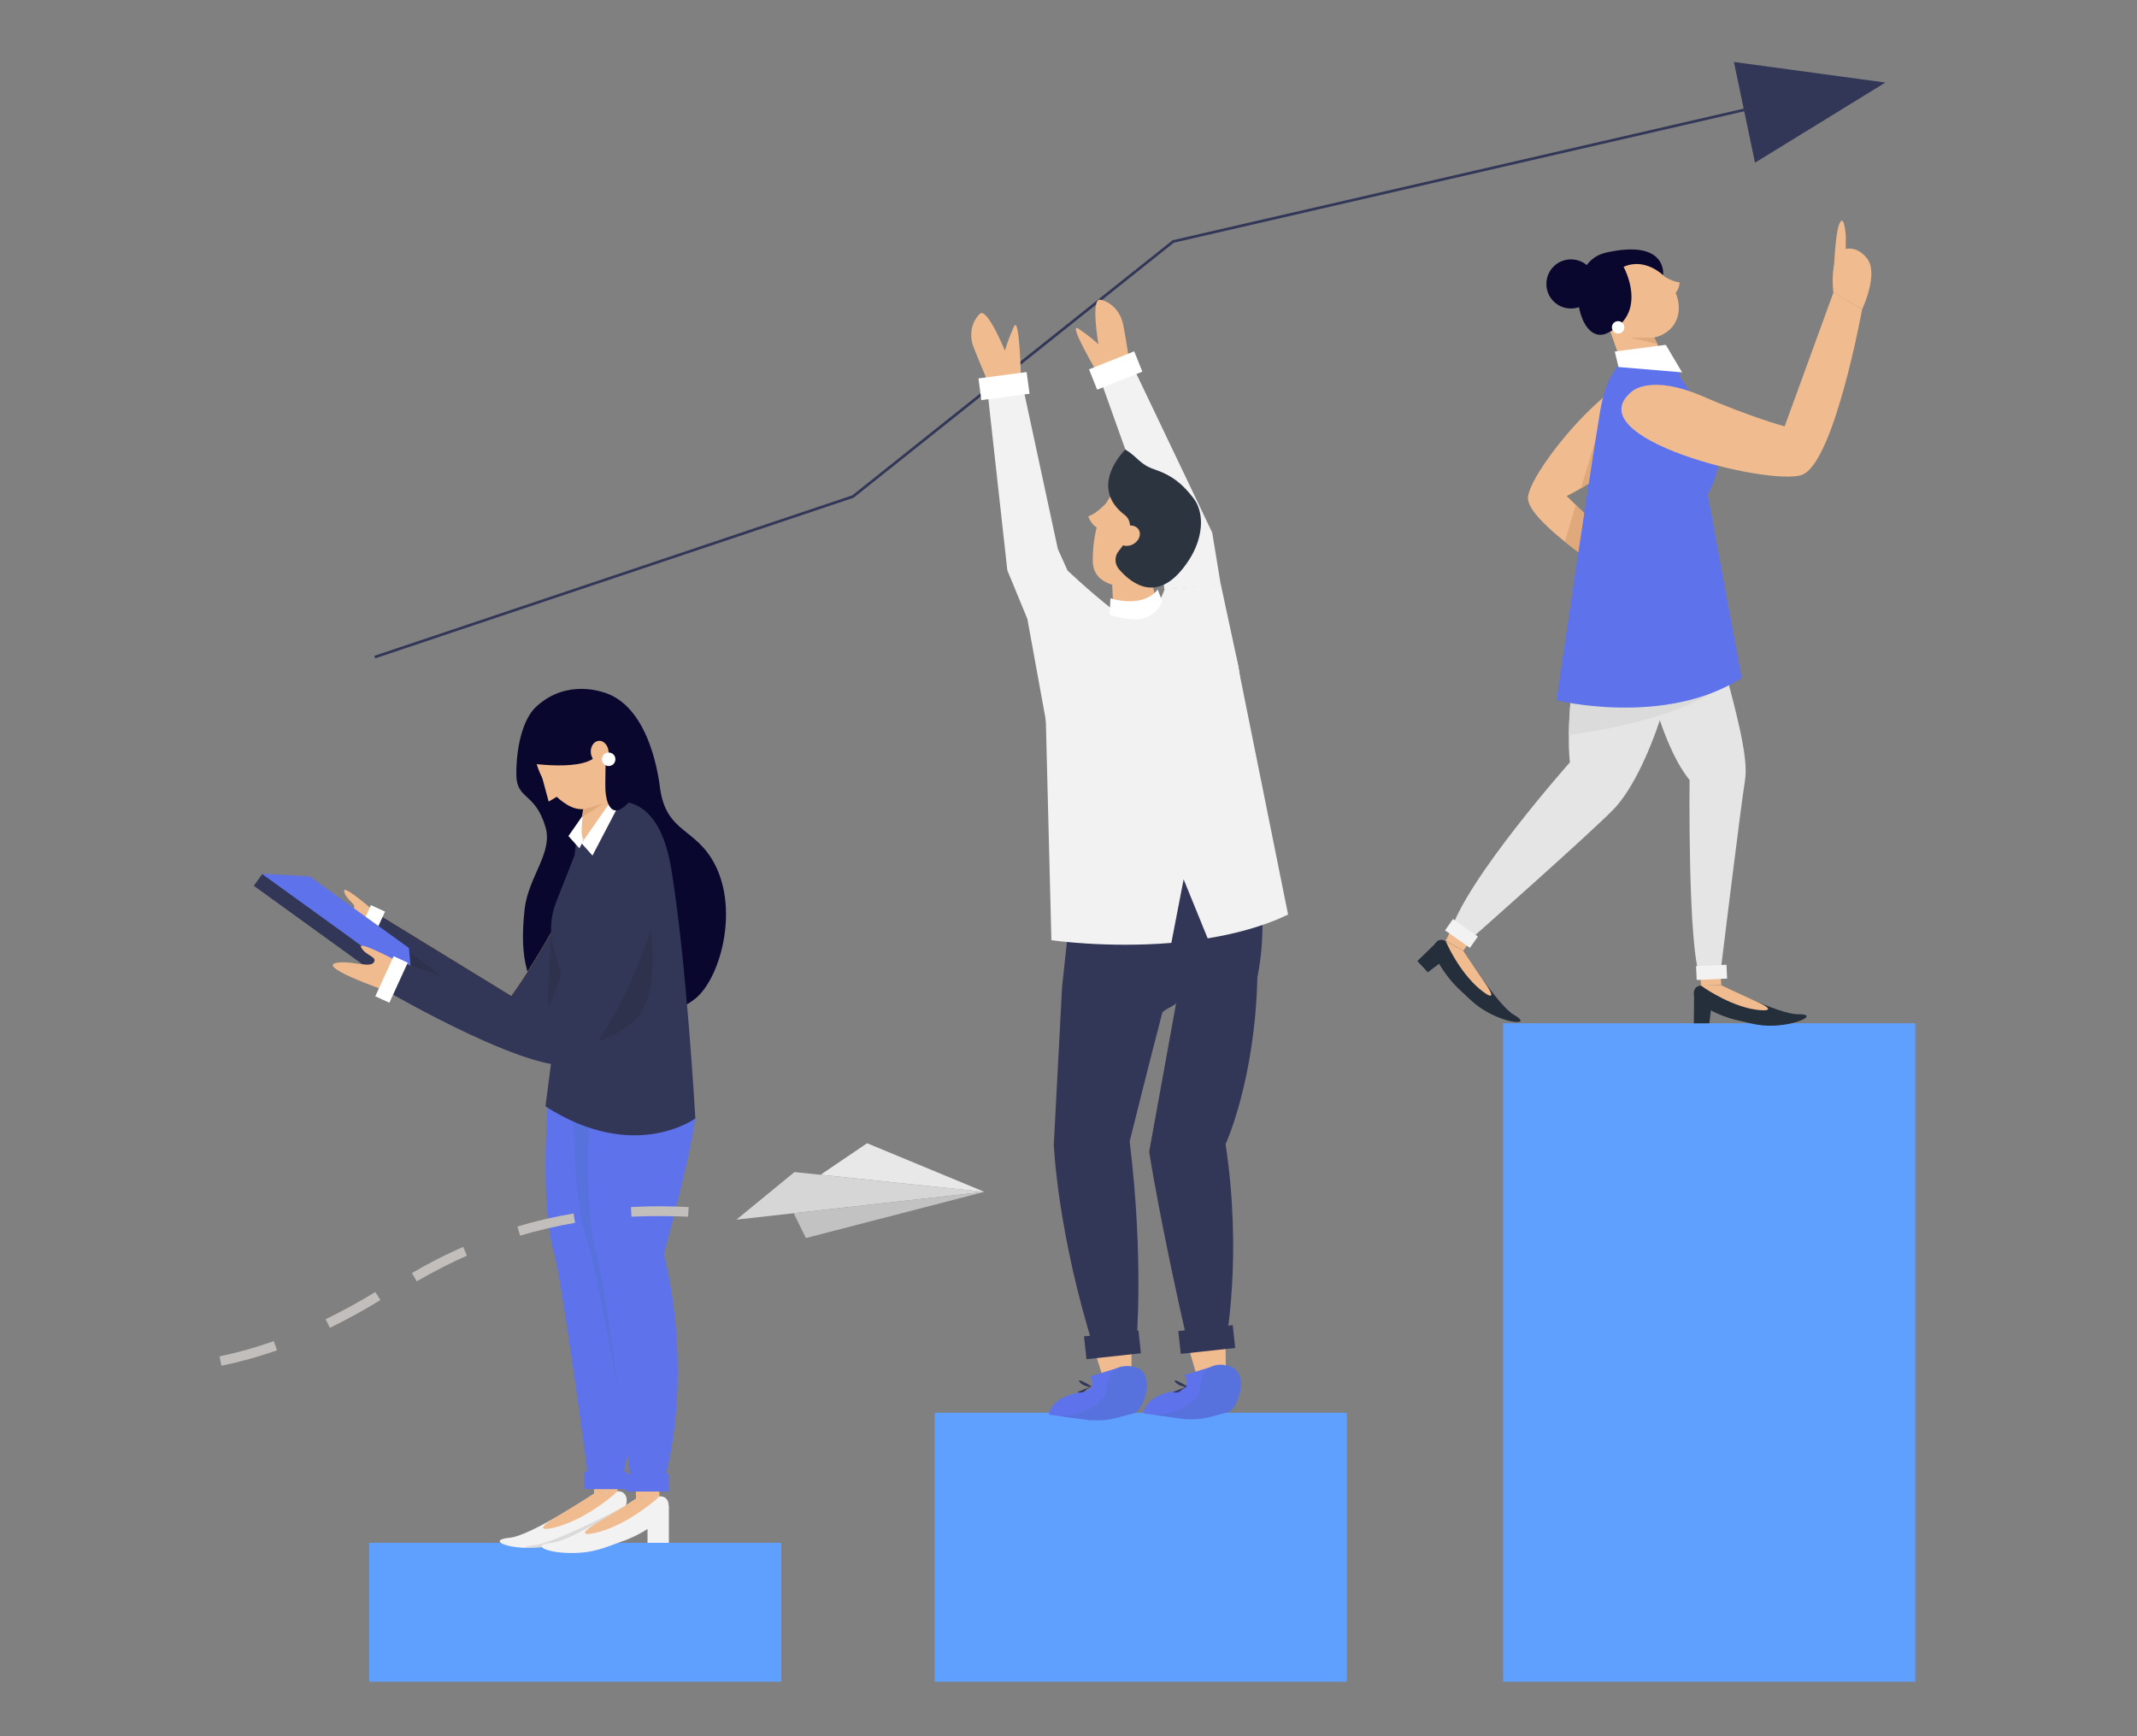
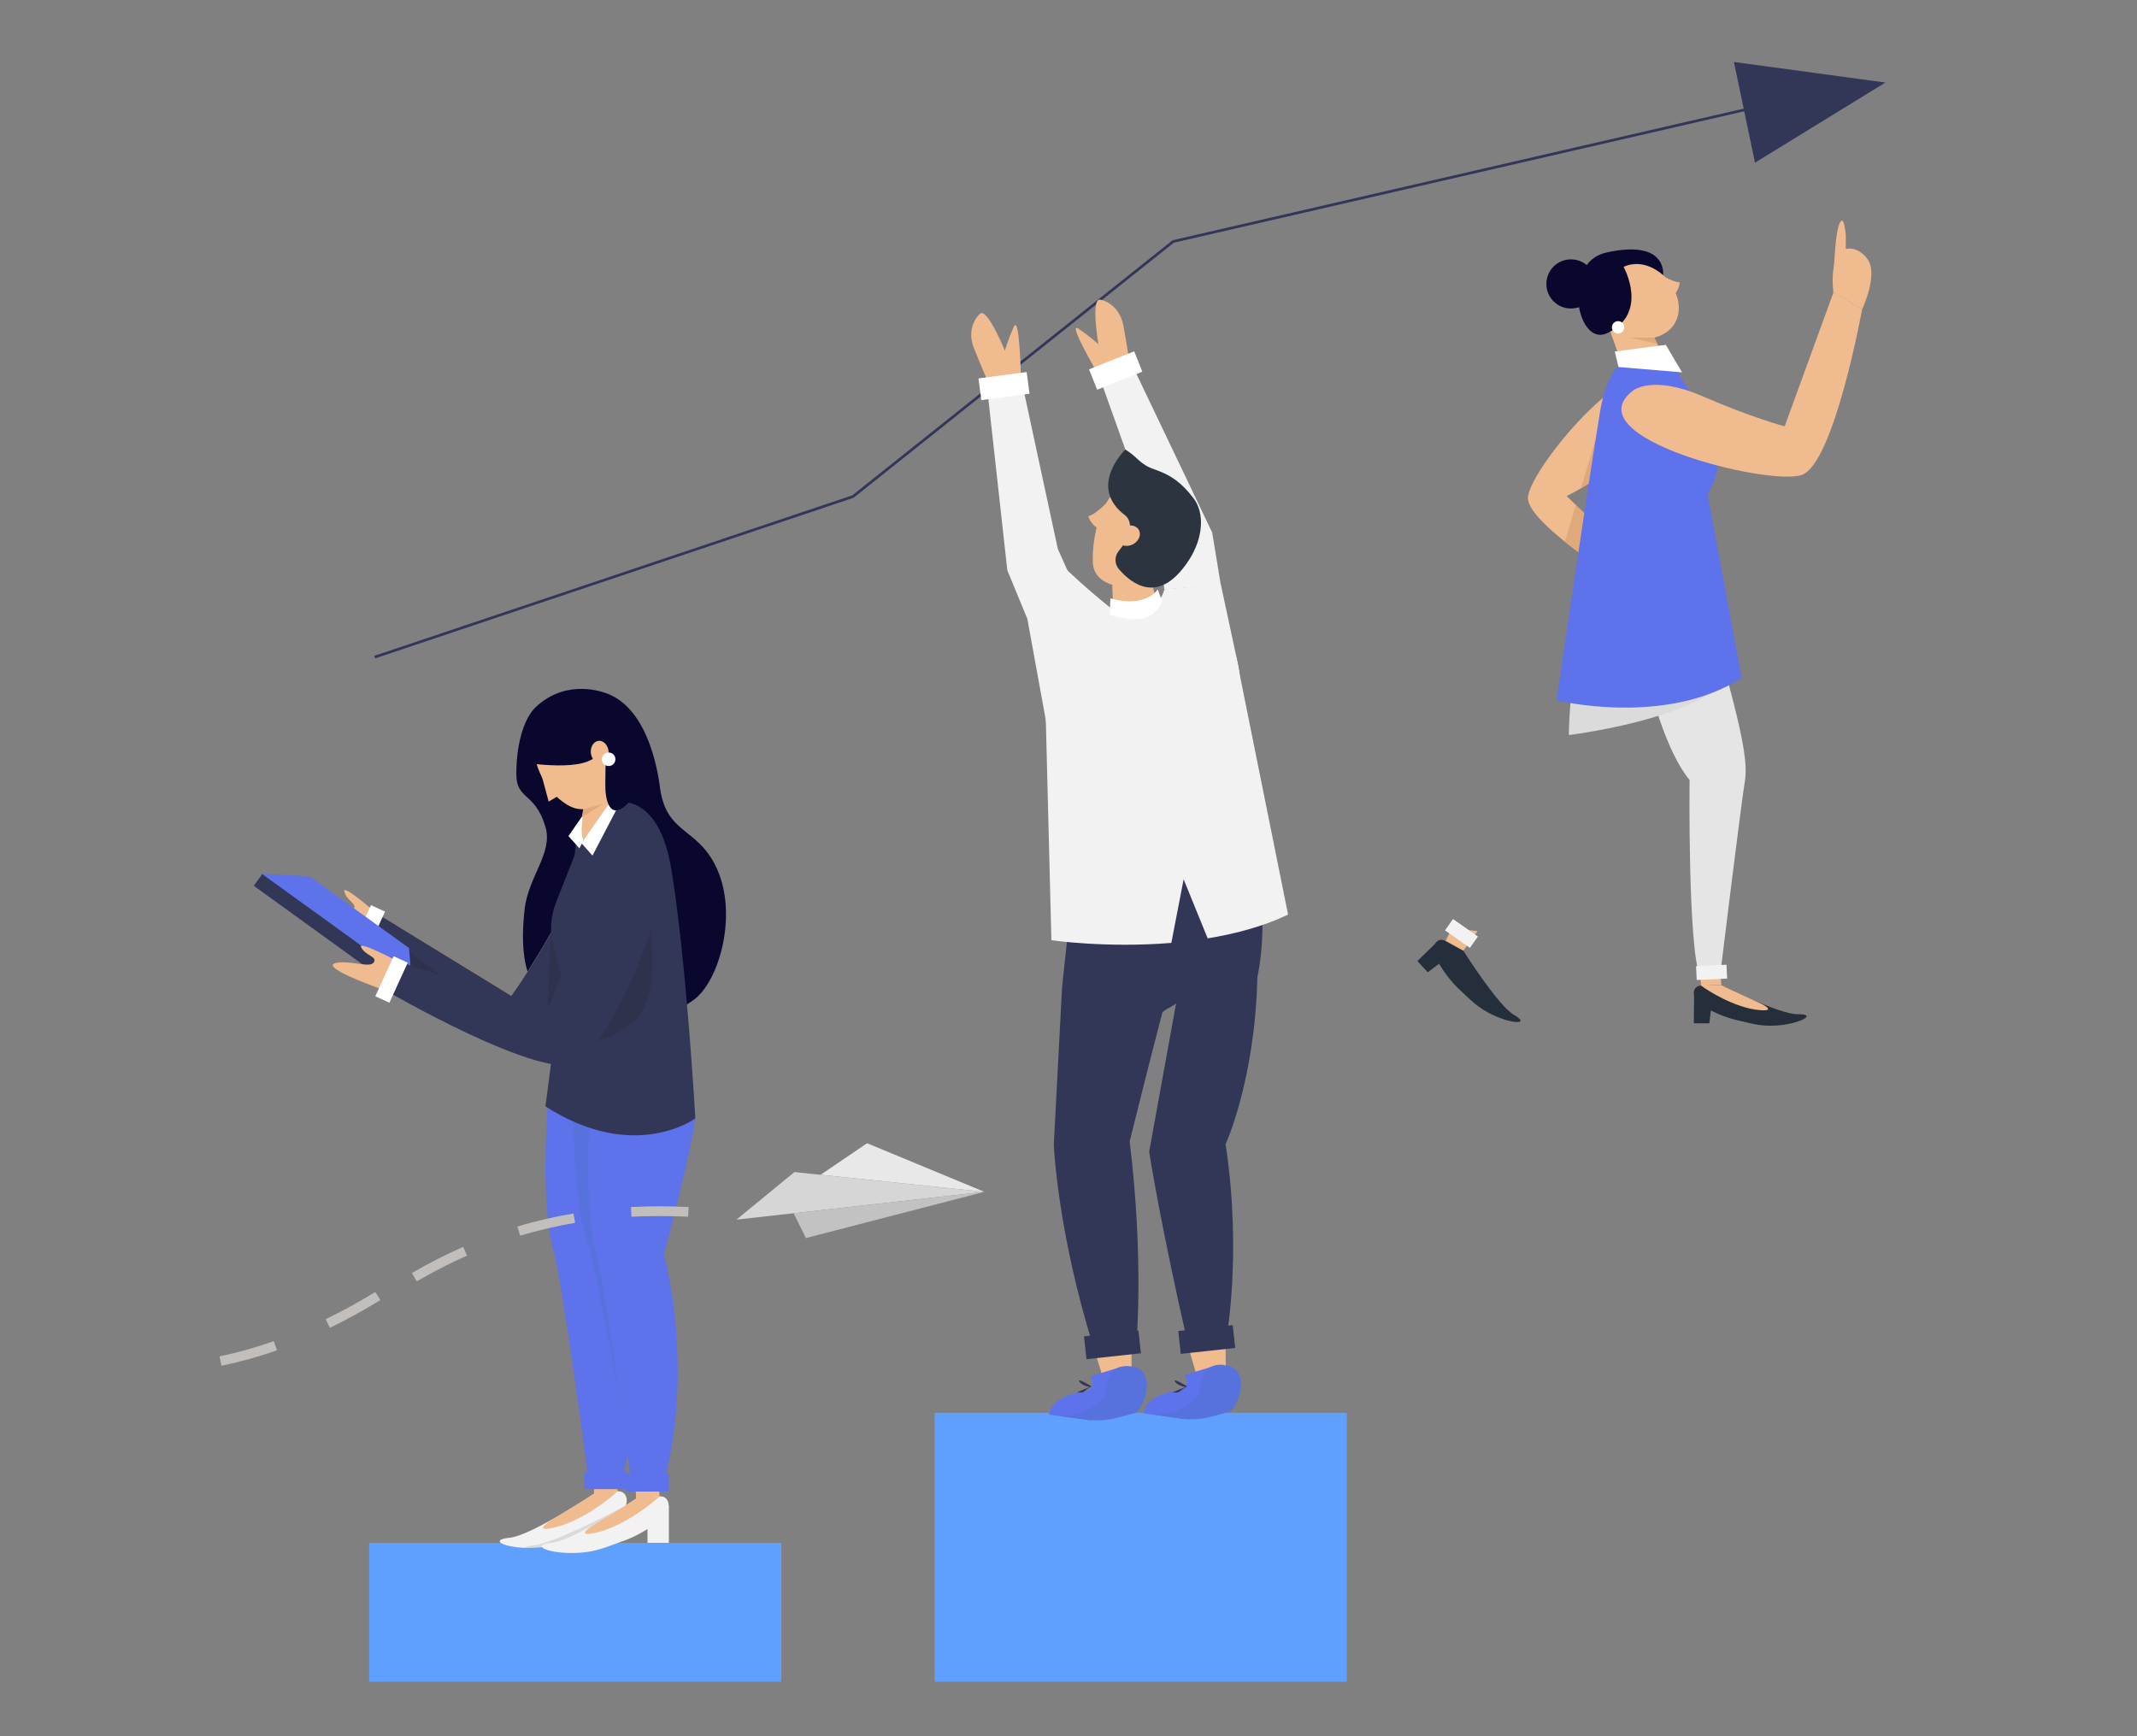
<svg xmlns="http://www.w3.org/2000/svg" id="Calque_1" x="0px" y="0px" viewBox="0 0 800 650" style="enable-background:new 0 0 800 650;" xml:space="preserve">
  <rect x="0" y="0" width="800" height="650" fill="#808080" stroke="none" />
  <style type="text/css"> .st0{fill:none;stroke:#323657;stroke-miterlimit:10;} .st1{fill:#323657;} .st2{fill:#5FA0FF;} .st3{fill:#0A072E;} .st4{fill:#FFB939;} .st5{fill:#FFB780;} .st6{opacity:0.1;} .st7{fill:#F0BB8E;} .st8{fill:#2E324C;} .st9{fill:#FFFFFF;} .st10{fill:#F2F2F2;} .st11{fill:#5E72EB;} .st12{fill:#5771DD;} .st13{fill:#005265;} .st14{fill:#E0A97B;} .st15{fill:#252E3B;} .st16{fill:#E5E5E5;} .st17{fill:#DBDBDB;} .st18{opacity:0.36;} .st19{fill:#2B343F;} .st20{fill:#C2BEBC;} .st21{fill:#D6D6D6;} .st22{fill:#E8E8E8;} .st23{fill:#C2C2C2;} </style>
  <g>
    <g>
      <polyline class="st0" points="140.3,246 319.3,185.9 439.2,90.4 682.2,34.4 " />
      <polygon class="st1" points="657,60.9 649.1,23.2 705.8,30.9 " />
    </g>
    <rect x="138.2" y="577.6" class="st2" width="154.3" height="52" />
    <rect x="349.9" y="528.9" class="st2" width="154.3" height="100.7" />
-     <rect x="562.7" y="383.1" class="st2" width="154.3" height="246.5" />
    <g>
      <path class="st3" d="M204.2,309.6c-3.9-13.1-10.8-10.1-10.9-19.5c-0.1-9.8,2.2-20.9,7.6-25.7c11.6-10.5,25-5.2,26-4.9 c17,6,19.9,33.5,20.2,35.6c2.4,16.9,13.3,14.6,20.5,28.5c9.1,17.5,1.9,43.2-7.6,50.5c-12.4,9.6-51.2,18.4-58.9-1.4 c-2.4-6.2-7-11.7-4.7-32.4C197.8,328.2,207.1,319.2,204.2,309.6z" />
      <g>
        <path class="st4" d="M233.8,319.3c0,0-11-0.6-22.3,20.5s-20.1,33-20.1,33l-53.2-32.6l-4.2,11.3c0,0,50.7,47.5,64.8,42.6 C212.9,389.1,266.8,319.3,233.8,319.3z" />
-         <path class="st5" d="M134.4,351.8c0,0-26.3-16.4-14.3-14.2c5.4,1,10.5,4.5,12.2,2.7s-2.4-2.9-3.4-6.5c-0.9-3.2,11.8,7.9,11.8,7.9 L134.4,351.8z" />
        <g class="st6">
          <polygon points="151.9,355.2 174.8,372.7 150,364 " />
        </g>
        <g>
          <path class="st1" d="M233.8,319.3c0,0-11-0.6-22.3,20.5s-20.1,33-20.1,33l-53.2-32.6l-4.2,11.3c0,0,50.7,47.5,64.8,42.6 C212.9,389.1,266.8,319.3,233.8,319.3z" />
          <path class="st7" d="M134.4,351.8c0,0-26.3-16.4-14.3-14.2c5.4,1,10.5,4.5,12.2,2.7s-2.4-2.9-3.4-6.5 c-0.9-3.2,11.8,7.9,11.8,7.9L134.4,351.8z" />
          <polygon class="st8" points="151.9,355.2 174.8,372.7 150,364 " />
        </g>
        <rect x="129.9" y="344.5" transform="matrix(0.416 -0.909 0.909 0.416 -235.184 328.64)" class="st9" width="16.5" height="5.8" />
        <polygon class="st8" points="206.3,349.1 205,376.5 220.2,369.2 " />
      </g>
      <g>
        <path class="st10" d="M222.4,559.2c0,0-23.5,15.7-31.6,16.5s-1.8,3.8,7.1,3.8s13.4-2.3,18.6-4.1c5.3-1.7,11.6-5.2,16.1-9.3 l0.1-0.1c3-2.8,2.5-8-1.6-7.7L222.4,559.2z" />
        <g class="st6">
          <path d="M198,579.5c8.9,0.1,13.4-2.3,18.6-4.1c5.3-1.7,11.6-5.2,16.1-9.3l0.1-0.1c0.7-0.7,1.2-1.5,1.5-2.3 c-6.1,3.2-27.4,14.1-34.3,14.8c-2.1,0.2-3.2,0.6-3.6,1C197,579.5,197.5,579.5,198,579.5z" />
        </g>
        <polygon class="st7" points="222.4,559.2 222.2,552.6 231,552.2 231.2,558.4 " />
        <path class="st7" d="M222.4,559.2c0,0-4.6,3-14.6,9c-9.4,5.7-2,4.5,3.3,2.6c11.1-4,20-12.4,20-12.4L222.4,559.2z" />
        <path class="st11" d="M212.6,353.2l30.8,27c0,0,9.7,16.3-10.8,88.8c0,0,11.7,41.3,0,85.9l-12,1.1c0,0-10-75.8-13.3-87.4 C203.2,454.7,201.6,416.4,212.6,353.2z" />
      </g>
      <g>
        <path class="st10" d="M238.1,561.1c0,0-23.5,15.7-31.6,16.5s-1.8,3.8,7.1,3.8c8.9,0.1,13.4-2.3,18.6-4.1 c5.3-1.7,11.6-5.2,16.1-9.3l0.1-0.1c3-2.8,2.5-8-1.6-7.7L238.1,561.1z" />
        <polygon class="st7" points="238.1,561.1 237.9,554.5 246.6,554.2 246.9,560.3 " />
        <path class="st7" d="M238.1,561.1c0,0-4.6,3-14.6,9c-9.4,5.7-2,4.5,3.3,2.6c11.1-4,20-12.4,20-12.4L238.1,561.1z" />
        <path class="st12" d="M227.7,468.5c-3.4-13.5-4.1-49.4,7.1-107.8l-15.4-12.3c-7.9,63.7-4.4,101.8,0.2,115.6 c3.9,11.5,17.5,86.7,17.5,86.7l1-0.1C236.1,532.8,230.2,478.3,227.7,468.5z" />
        <path class="st11" d="M228.5,353.7l31.8,65c0,0-1.9,14.7-11.8,50.8c0,0,11.7,41.3,0,85.9l-12,1.1c0,0-10-75.8-13.3-87.4 C219.2,455.2,217.6,417,228.5,353.7z" />
      </g>
      <path class="st13" d="M188.2,606.8" />
      <path class="st1" d="M216.2,310.4c1-4.1,3.9-7.5,7.8-8.9c8.5-3.1,22.7-3.7,27.3,23.8c5.7,34.5,9,93.4,9,93.4s-22.8,16.9-56.1-4.5 l6.2-47.8l-3.2-12c-1.5-5.5-1.1-11.4,1-16.7l6.9-17.5L216.2,310.4z" />
      <path class="st8" d="M240.3,330.8c0,0,11.1,40.3-3.7,52s-25.9,7.5-25.9,7.5L240.3,330.8z" />
      <polygon class="st9" points="223.1,298.2 212.8,313 216.9,317.6 226.3,299.4 " />
      <path class="st7" d="M218.9,271.3l11.8-0.1l-1.4,33.2c-7.5,11.4-9.2,10.8-9.2,10.8c-3.9,0.6-1.9-9.2-1.4-15L218.9,271.3z" />
      <polygon class="st9" points="228,300.9 217.7,315.7 221.8,320.3 231.3,302.1 " />
      <path class="st7" d="M199.8,275.8c-0.8,11.6,5.2,21,12.4,25.4c9.1,5.7,17.9-3.4,20-13.9c1.8-9.4-1.1-20.7-8.9-25.2 C213,256.3,200.6,263,199.8,275.8z" />
      <path class="st3" d="M201.9,271.6c0,0,12.1-8.9,30.7,14.1c4,5,6.6-36.8-25.2-24.5c-13.1,5.1-8.4,25.3-8.4,25.3 S193.1,275.6,201.9,271.6z" />
      <polygon class="st14" points="217.8,306 225.8,300.9 218.3,303 " />
      <path class="st3" d="M197.9,285.7c0,0,26.4,4.1,26.3-5.7c-0.1-6.1,9.4-3.8,5.7-6.3C190.3,247.6,197.9,285.7,197.9,285.7z" />
      <g>
        <rect x="121.8" y="314.9" transform="matrix(0.586 -0.811 0.811 0.586 -231.752 245.869)" class="st1" width="5.5" height="69.3" />
        <polygon class="st11" points="153.1,354.9 154.2,367.7 98,327.1 115.9,328.1 " />
      </g>
      <g>
        <path class="st1" d="M234.3,317c0,0-10.9,1.8-17.2,25c-6.3,23.1-12.2,36.6-12.2,36.6l-59.1-19.8l-1.6,11.9c0,0,60,35,72.7,27 S266.5,309.7,234.3,317z" />
        <path class="st7" d="M144.7,371c0,0-29.3-10.1-17.2-10.7c5.5-0.3,11.2,2.1,12.5-0.1c1.2-2.1-3-2.3-4.8-5.5 c-1.6-2.9,13.3,5,13.3,5L144.7,371z" />
      </g>
      <path class="st3" d="M229.9,273.7c-3.5,1.4-3.2,13.4-3.3,20.1c-0.1,5.1,1.5,14.4,8.8,6.6c3.3-3.6,8-10.5,4.7-18.4 C238,277,232.8,272.5,229.9,273.7z" />
      <g>
        <path class="st7" d="M227.8,282.3c-0.3,2.2-1.9,3.7-3.8,3.3c-1.8-0.4-3.1-2.6-2.8-4.9c0.3-2.2,1.9-3.7,3.8-3.3 C226.8,277.9,228.1,280.1,227.8,282.3z" />
      </g>
      <path class="st9" d="M225.5,285.2c0.5,1.3,2,1.9,3.3,1.4s1.9-2,1.4-3.3s-2-1.9-3.3-1.4C225.6,282.4,225,283.9,225.5,285.2z" />
      <polygon class="st7" points="202.7,290.1 205.4,300.1 210.6,297 " />
      <rect x="138.4" y="363.6" transform="matrix(0.416 -0.909 0.909 0.416 -247.585 347.535)" class="st9" width="16.5" height="5.8" />
      <polygon class="st10" points="250.4,563.7 250.4,577.6 242.4,577.6 242.4,571.1 " />
      <rect x="234.4" y="551.8" class="st11" width="16" height="6.6" />
      <rect x="218.7" y="550.9" class="st11" width="16" height="6.6" />
    </g>
    <g>
      <g>
        <path class="st7" d="M623.4,146.2c0,0,2.8,7.7-9.8,20.1c-12.6,12.5-27.1,19.4-27.1,19.4l36.6,35.7l-3.8,4.1 c0,0-47.8-28.2-47.3-39.2C572.4,175.2,616.4,122.9,623.4,146.2z" />
        <g>
          <path class="st14" d="M585.8,202.8c4,3.2,8.4,6.4,12.7,9.4l7.3-0.3l-0.2-7.5l-15.7-15.3L585.8,202.8z" />
          <path class="st14" d="M602.7,146.8l-10.9,36c3.4-2,8-4.9,12.9-8.7l-0.8-28.2C603.5,146.2,603.1,146.5,602.7,146.8z" />
        </g>
      </g>
      <g>
        <path class="st15" d="M644.4,368.8c0,0,21.6,11,28.6,10.9s1.9,3-5.7,4c-7.6,1-11.6-0.6-16.3-1.6s-10.4-3.3-14.7-6.3l-0.1-0.1 c-2.9-2.1-2.9-6.6,0.6-6.7L644.4,368.8z" />
        <polygon class="st7" points="644.4,368.8 643.9,363.1 636.4,363.7 636.8,369 " />
        <path class="st7" d="M644.4,368.8c0,0,4.2,2.1,13.3,6.2c8.6,3.9,2.1,3.6-2.6,2.6c-9.8-2.3-18.3-8.6-18.3-8.6L644.4,368.8z" />
        <path class="st16" d="M631.8,198.2l-24.7,6.1c0,0,8.4,67.2,25.4,87.7c0,0-0.7,62.3,3.9,73.6l7.5-0.2c0,0,7.7-63,9.3-72.9 C655.2,280.6,647.1,257.6,631.8,198.2z" />
      </g>
      <g>
        <path class="st7" d="M616.6,99.3c7.1,2.6,13,10.6,11.7,18.1c-1.4,7.8-10,11-17.4,8.5c-6.6-2.2-12.3-8.9-12.3-15.5 C598.4,101.9,607.8,96.1,616.6,99.3z" />
        <path class="st7" d="M611.6,110.4l-12.1,4.3l10.4,29.4c1.5,4.2,6.1,6.4,10.3,4.9l0,0c4.5-1.6,6.7-6.8,4.6-11.1L611.6,110.4z" />
        <path class="st3" d="M607.8,99.9c0,0,9.8,17.5-6.3,24.9c-11.3,5.1-17-26.4-0.4-30.2c23.3-5.3,21.5,8.4,21.5,8.4 S615.8,96.3,607.8,99.9z" />
        <path class="st9" d="M604.1,124.2c0.9,0.9,2.4,0.9,3.3,0c0.9-0.9,0.9-2.4,0-3.3s-2.4-0.9-3.3,0 C603.2,121.8,603.2,123.3,604.1,124.2z" />
        <polygon class="st14" points="620.5,128.8 610.2,126.4 619.3,126.4 " />
        <path class="st3" d="M597.3,106.3c0,5.1-4.1,9.2-9.2,9.2c-5.1,0-9.2-4.1-9.2-9.2s4.1-9.2,9.2-9.2 C593.2,97.1,597.3,101.2,597.3,106.3z" />
      </g>
      <g>
        <path class="st15" d="M547.8,355.9c0,0,12.9,20.5,18.9,24c6.1,3.5,0.1,3.6-6.9,0.5s-9.6-6.5-13.2-9.7c-3.5-3.2-7.3-8.2-9.4-12.9 c0,0,0-0.1-0.1-0.1c-1.4-3.3,0.9-7.2,4-5.4L547.8,355.9z" />
        <polygon class="st7" points="547.8,355.9 553.1,348.6 543.5,347.5 541.2,352.2 " />
-         <path class="st7" d="M547.8,355.9c0,0,2.5,3.9,8.2,12.2c5.4,7.8,0,4.2-3.5,0.9c-7.3-7-11.3-16.7-11.3-16.7L547.8,355.9z" />
      </g>
-       <path class="st16" d="M633.2,208.2l-35.1-9.6c0,0-13.3,60.3-10.4,86.8c0,0-38.8,43.7-44.7,63.5l6.2,3.9c0,0,48.5-42.9,55.3-50.3 C612.7,293.8,628.4,264.6,633.2,208.2z" />
      <path class="st17" d="M646.5,253.6l-48.7-10.5c0,0-3.5,2.1-8.3,5.1c-1.2,9.5-2.1,18.9-2.2,27c41.2-5.8,55.7-16.6,59.5-20.1 C646.8,254.6,646.6,254.1,646.5,253.6z" />
      <g class="st18">
-         <polygon points="638.7,235.5 599.5,250.7 590.4,238.7 " />
-       </g>
+         </g>
      <polygon class="st9" points="632.1,169 642.2,235.2 605.8,238.3 614.2,158 " />
      <path class="st11" d="M629.1,141.3c-0.8-3.5-3.3-6.4-6.7-7.6c-7.3-2.7-19.5-3.2-23.4,20.4c-4.9,29.6-16.3,108.1-16.3,108.1 s40.7,10,69.3-8.4l-12.7-68.5l1.9-4.2c3.5-7.9,2.8-17.1-1.9-24.3L629.1,141.3z" />
      <path class="st7" d="M686.3,107.6c0,0,0.3-18.8,2.2-23.6s2.5,4.4,2.5,4.4l-0.1,18.9L686.3,107.6z" />
      <path class="st7" d="M611.1,146.4c0,0,7-6.3,25.9,1.8c18.9,8.2,31.1,11.4,31.1,11.4l18.3-50.2l10.7,6.4c0,0-10.5,57.8-22.6,62 C662.4,182.1,589,164,611.1,146.4z" />
      <path class="st7" d="M697.1,115.8c0,0,6.4-13.4,1.8-19.1c-4.8-6.1-10.7-3.1-11.3-1.4c-0.2,0.5-0.4,1.5-0.7,2.6 c-0.8,3.3-1,6.6-0.7,10l0.1,1.5L697.1,115.8z" />
      <path class="st7" d="M620.9,102.2c0,0,4.6,3.3,7.9,3.5c0,0-0.1,2.9-2.2,4.7L620.9,102.2z" />
      <polygon class="st15" points="538.4,352.2 530.6,359.8 534.5,364 539.8,360 " />
      <polygon class="st15" points="634.2,372 634.1,383.1 639.9,383.1 640.7,376.5 " />
      <rect x="544.6" y="343.7" transform="matrix(0.575 -0.818 0.818 0.575 -53.336 596.166)" class="st10" width="5.2" height="11.4" />
      <rect x="635" y="361.4" transform="matrix(0.999 -4.633277e-02 4.633277e-02 0.999 -16.177 30.076)" class="st10" width="11.4" height="5.2" />
      <polygon class="st9" points="629.7,139.4 623.6,129.1 604.5,131.6 605.9,137.4 " />
    </g>
    <g>
      <g>
        <g>
          <path class="st10" d="M404.2,330.1l34.8,6.2l26.2-13.6c0,0-2.6-18.5-2.5-23.7c0.4-12.4,6.3-40.4-2.5-60.3 c-6.5-14.7-18.6-8-33.9-3.2l-17.2,1.9c0,0-27.6-16.7-8.3,60.2C403.1,306.4,404.2,330.1,404.2,330.1z" />
          <g>
            <path class="st7" d="M418.6,182.3c-6.8,7-9.7,17.8-9.5,28c0.2,11,17.1,11.5,26.4,5.7c8.2-5.2,13.6-16.1,11.5-25 C444.2,179.3,427.8,172.9,418.6,182.3z" />
            <path class="st7" d="M415.1,187.3c0,0-4.2,4.9-7.7,6c0,0,0.9,3.1,3.7,4.5L415.1,187.3z" />
          </g>
          <g>
            <path class="st10" d="M418.3,255.1l-14.8-32.9l-7.5-16.7l-14.4-66.9l-12.6,1.8l8.1,73.1l7.5,18.2l9.4,51.6 c2.3,5.7,12.5-11.4,18.2-13.7C417.9,267.3,420.6,260.8,418.3,255.1z" />
            <path class="st7" d="M382.2,141.5c0,0-0.5-24.3-2.7-19.1c-2.5,5.7-3.3,8.9-3.3,8.9s-6.7-16.5-9.4-13.8 c-2.8,2.7-4.3,7.4-2.3,12.6c2.5,6.3,5.4,13,5.4,13L382.2,141.5z" />
            <rect x="366.9" y="140.5" transform="matrix(0.991 -0.131 0.131 0.991 -15.707 50.5)" class="st9" width="18.2" height="8.2" />
          </g>
          <g>
            <g>
              <polygon class="st10" points="433.5,202.5 410.5,138.1 422.1,133 453.8,199.4 457,218.9 435.9,220.7 " />
              <path class="st10" d="M453.5,265.6c-6.1,1-11.8-3.1-12.8-9.2l-4.8-35.8l21.1-1.9l6.7,31.2 C464.7,256.2,459.5,264.6,453.5,265.6z" />
            </g>
            <path class="st7" d="M411.5,140.8c0,0-12.4-20.9-7.7-17.7c5.1,3.5,7.4,5.8,7.4,5.8s-3-17.5,0.7-16.7c3.8,0.8,7.5,4,8.6,9.5 c1.3,6.7,2.3,13.9,2.3,13.9L411.5,140.8z" />
            <rect x="408.4" y="134.5" transform="matrix(0.929 -0.371 0.371 0.929 -21.617 164.841)" class="st9" width="18.2" height="8.2" />
          </g>
          <polygon class="st7" points="416,210.6 417.6,246.8 437.4,240.5 428.1,207.4 " />
          <path class="st10" d="M443.2,228.2l-7.3-7.5c0,0-0.9,3.5-4.8,8.7c-2,2.7-11.6,1-14.3-1c-9.3-7.2-19.3-16.8-19.3-16.8l9.1,21.7 l-5,1.1v0.7l7.4,17.6c0,0,36.4-2.9,36.4-3.7c0-0.7,0.9-21,0.9-21L443.2,228.2z" />
        </g>
        <g>
          <path class="st1" d="M470.7,366c6.8-34.5-6.8-58.4-6.8-58.4c-20.4,11.3-60.6,8.7-60.6,8.7l-5.7,53.2l-3.1,59 c0,0,1.3,33,15.2,76.9l15.7-2.5c0,0,2.9-31.1-2.5-75.6c0,0,7.9-31.8,12.2-48.1c0.3-1.1,4.9-2.8,5.2-3.7l-10.1,55.7 c0,0,4.1,26.8,14.9,73.7l13.7-2c0,0,6.4-32.2,0-74.6C458.9,428.3,469.8,404.2,470.7,366z" />
          <polygon class="st7" points="409.7,505.5 412.7,515.1 423.6,514.3 423.6,503.4 " />
          <g>
            <path class="st11" d="M392.7,529.6c0,0,0.1-6.5,12.3-8.5c6.5-1.1,3.1-5.8,3.1-5.8l12-3.7l-11.5,20.2L392.7,529.6z" />
            <g>
              <path class="st12" d="M422.2,511.4c-8.1,0-7.5,6.9-8.7,11.3l0,0c0,0-5.7,8.2-17.9,7.3c2.9,0.4,7.6,1,11.3,1.5 c3.7,0.5,7.5,0.3,11.2-0.7l6.8-1.8c4-2.2,8.3-17.1-1.9-17.5C422.6,511.4,422.4,511.4,422.2,511.4z" />
              <path class="st12" d="M393.5,529.7c0.7,0.1,1.3,0.2,2,0.2C393,529.6,391.8,529.4,393.5,529.7z" />
            </g>
          </g>
          <polygon class="st7" points="445.1,505 447.9,514.7 458.9,513.9 458.8,503 " />
          <g>
            <path class="st11" d="M428,529.1c0,0,0.1-6.5,12.3-8.5c6.5-1.1,3.1-5.8,3.1-5.8l12-3.7l-11.5,20.2L428,529.1z" />
            <g>
              <path class="st12" d="M457.4,510.9c-8.1,0-7.5,6.9-8.7,11.3l0,0c0,0-5.7,8.2-17.9,7.3c2.9,0.4,7.6,1,11.3,1.6 c3.7,0.5,7.5,0.3,11.2-0.7l6.8-1.8c4-2.2,8.3-17.1-1.9-17.5C457.9,510.9,457.7,510.9,457.4,510.9z" />
              <path class="st12" d="M428.8,529.2c0.7,0.1,1.3,0.2,2,0.2C428.3,529.1,427.1,529,428.8,529.2z" />
            </g>
          </g>
          <path class="st1" d="M408.6,519c0,0-5.7-3.5-4.5-1.7c1.3,1.8,4.4,2,4.4,2s-1,0.1-2.2,1.3s-3,0.6-3,0.6" />
          <path class="st1" d="M444.4,519c0,0-5.7-3.5-4.5-1.7c1.3,1.8,4.4,2,4.4,2s-1,0.1-2.2,1.3s-3,0.6-3,0.6" />
        </g>
        <rect x="406.4" y="499.1" transform="matrix(0.994 -0.108 0.108 0.994 -52.066 48.086)" class="st1" width="20.5" height="8.6" />
        <rect x="441.7" y="497.1" transform="matrix(0.994 -0.108 0.108 0.994 -51.642 51.897)" class="st1" width="20.5" height="8.6" />
        <path class="st9" d="M415.7,224l-0.3,6.1c0,0,8,2.8,13,1.3s6.7-6.2,6.7-6.2l-1.7-4.5C433.4,220.7,428.9,227.8,415.7,224z" />
        <path class="st19" d="M421.3,168.3c0,0-14.5,13.9,0,24.7c0,0,5.3,3.9-2.5,13.3c-1.6,1.9-1.6,4.7,0,6.7 c4.8,5.6,15.2,13.9,26.4-3.5c5.2-8.1,5.9-17.5,1.5-23.1c-4.1-5.3-7.9-8.4-14.3-10.6C426.6,173.9,426.2,171.3,421.3,168.3z" />
        <path class="st7" d="M426.4,198.5c0.9,1.8-0.1,4.1-2.3,5.3c-2.2,1.1-4.7,0.6-5.7-1.2c-0.9-1.8,0.1-4.1,2.3-5.3 C423,196.2,425.5,196.7,426.4,198.5z" />
        <path class="st10" d="M443.1,329.2l9,22.1c10.3-1.7,20.7-4.4,30.1-8.9l-19.5-96.8c0,0-61.2,3.6-72-7.8l2.9,114.2 c0,0,20.6,3,44.9,1L443.1,329.2z" />
      </g>
    </g>
  </g>
  <path class="st20" d="M142.4,486.7c-6.3,3.9-12.7,7.4-18.9,10.4l-1.6-3.2c6.1-3,12.4-6.4,18.6-10.2L142.4,486.7z M103.7,505.5 c-7,2.5-14,4.4-20.8,5.8l-0.7-3.5c6.7-1.4,13.5-3.3,20.3-5.7L103.7,505.5z M257.6,455.5c-7.3-0.3-14.4-0.3-21.2,0l-0.2-3.6 c6.9-0.4,14.2-0.4,21.6,0L257.6,455.5z M215.3,457.8c-7,1.2-13.9,2.8-20.6,4.8l-1-3.4c6.8-2.1,13.9-3.7,21-4.9L215.3,457.8z M156,479.7l-1.8-3.1c6.5-3.8,12.8-7,19.2-9.8l1.4,3.3C168.6,472.8,162.5,476,156,479.7z" />
  <g>
    <g>
      <g>
        <polygon class="st21" points="368.5,446.2 275.7,456.6 297.4,438.8 " />
      </g>
    </g>
  </g>
  <g>
    <g>
      <g>
        <polygon class="st22" points="368.5,446.2 324.6,428 307.2,439.8 " />
      </g>
    </g>
  </g>
  <g>
    <g>
      <g>
        <polygon class="st23" points="297.1,454.2 301.7,463.5 368.5,446.2 " />
      </g>
    </g>
  </g>
</svg>